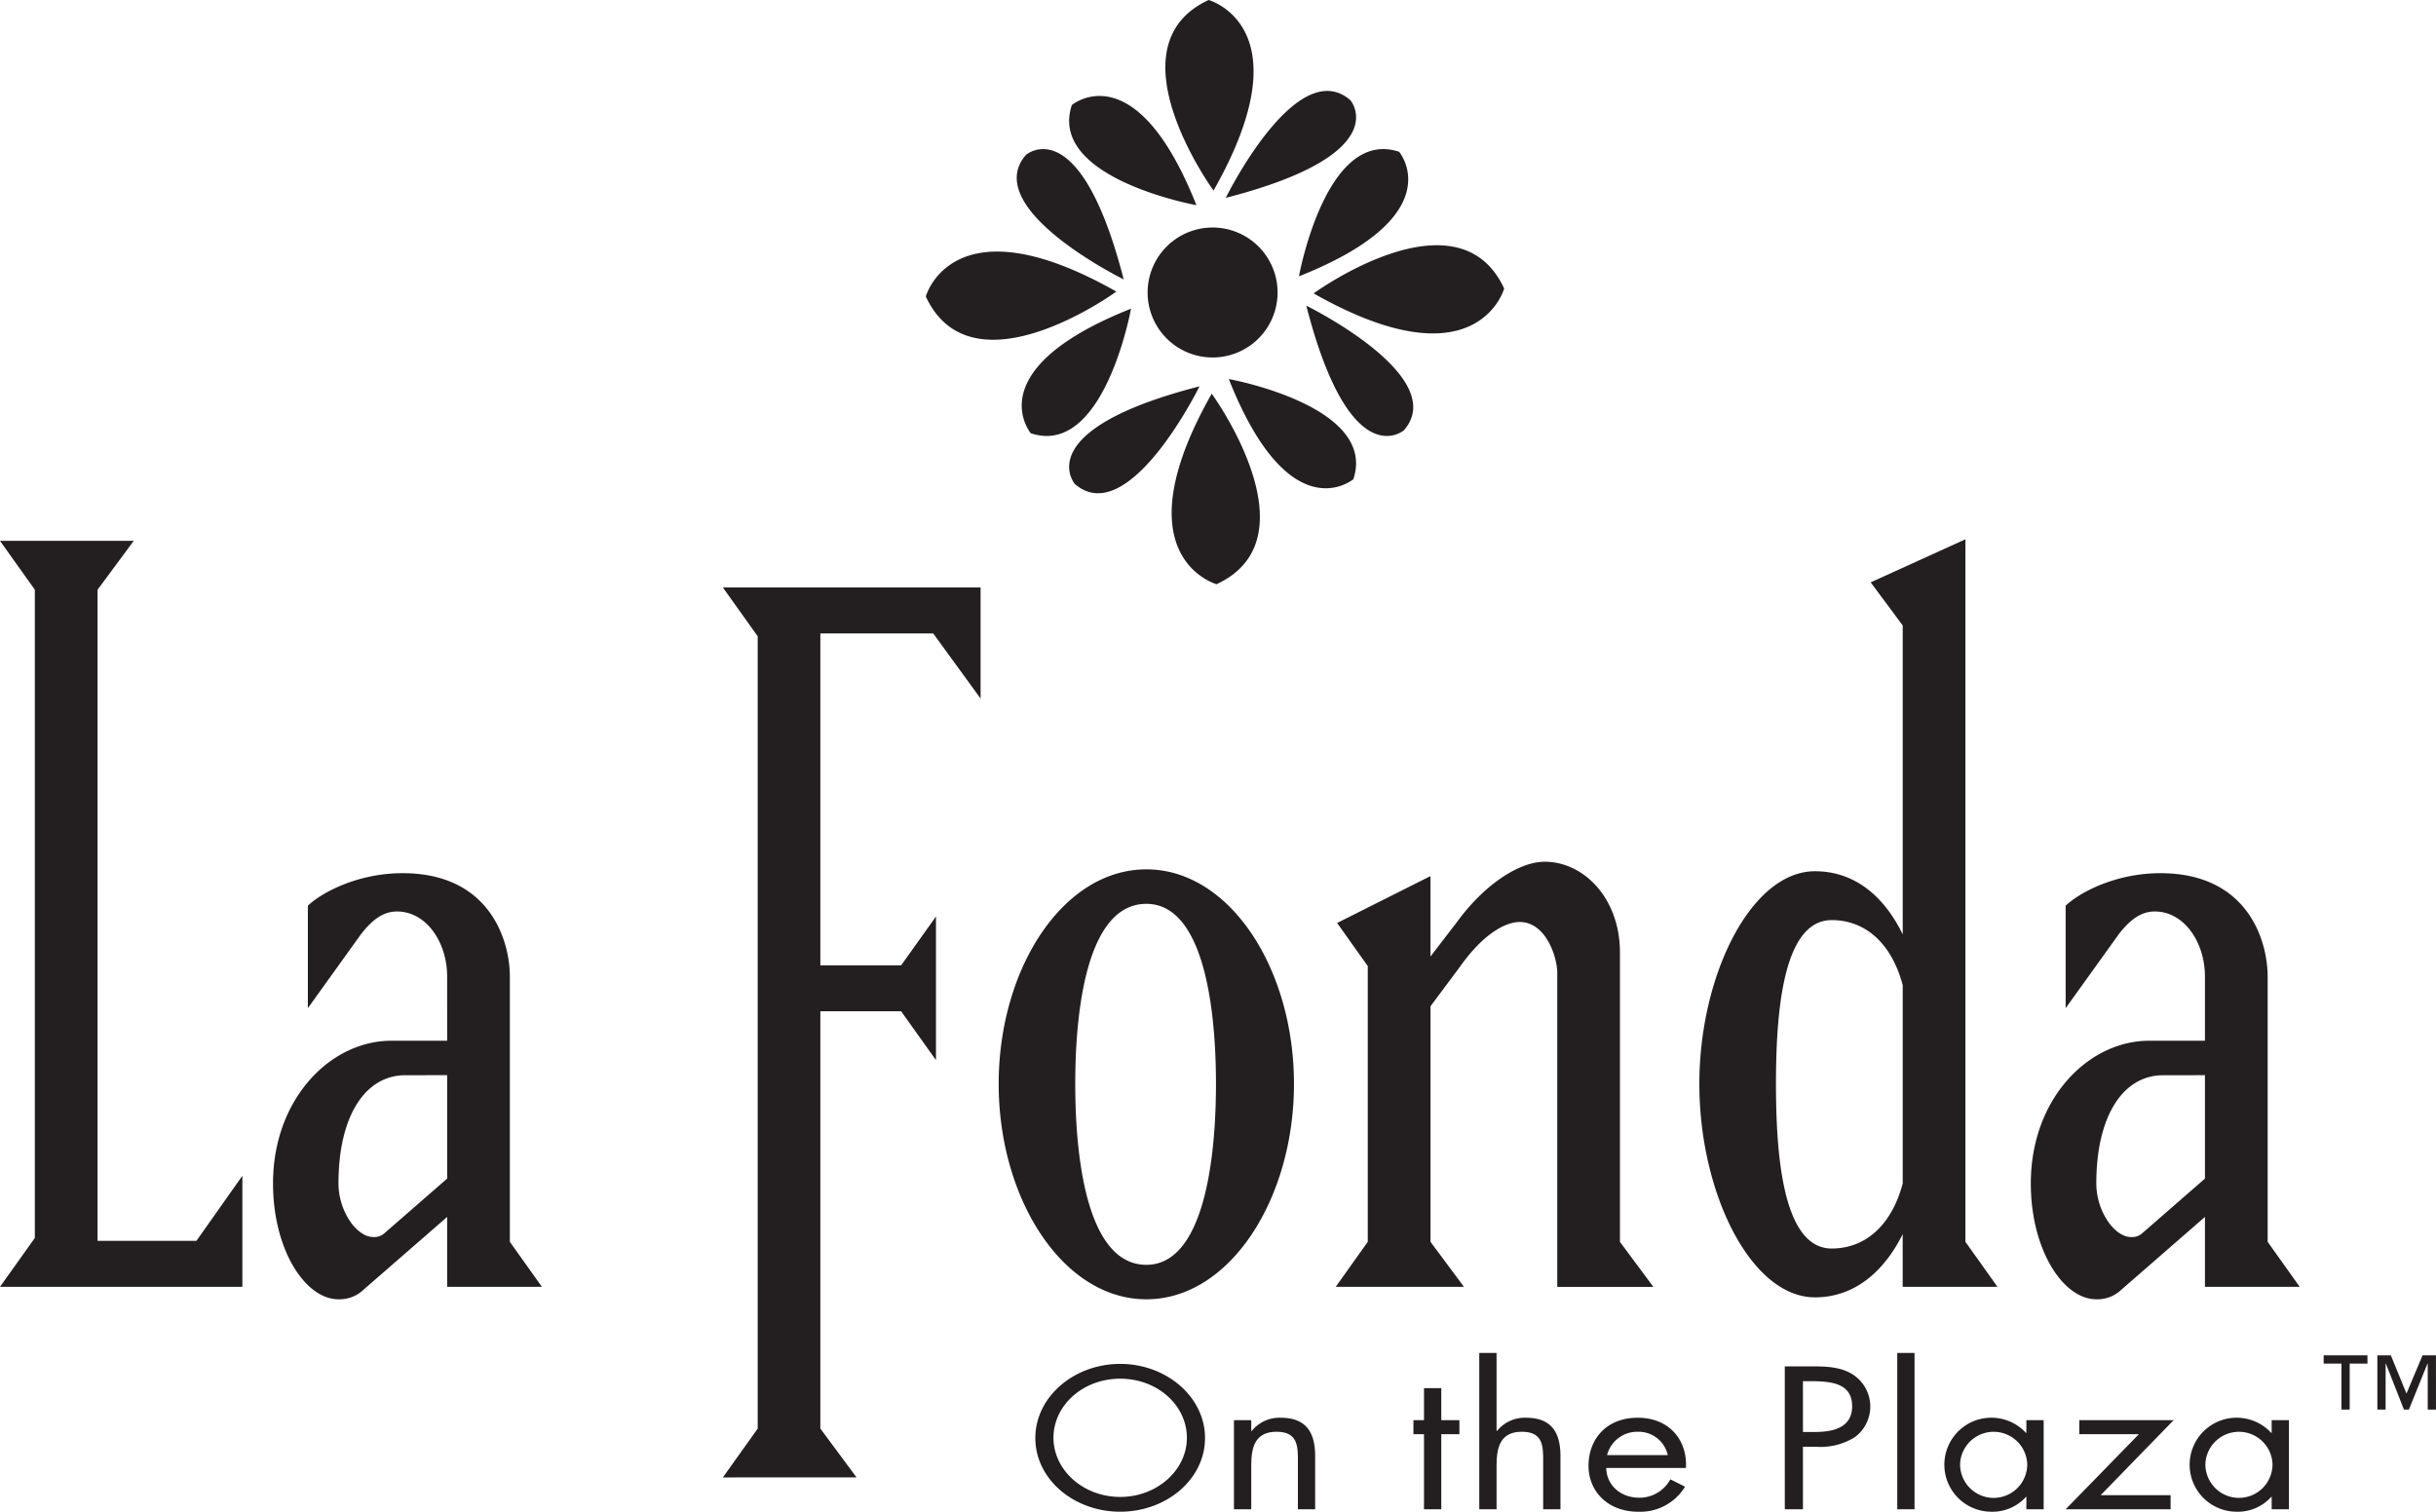
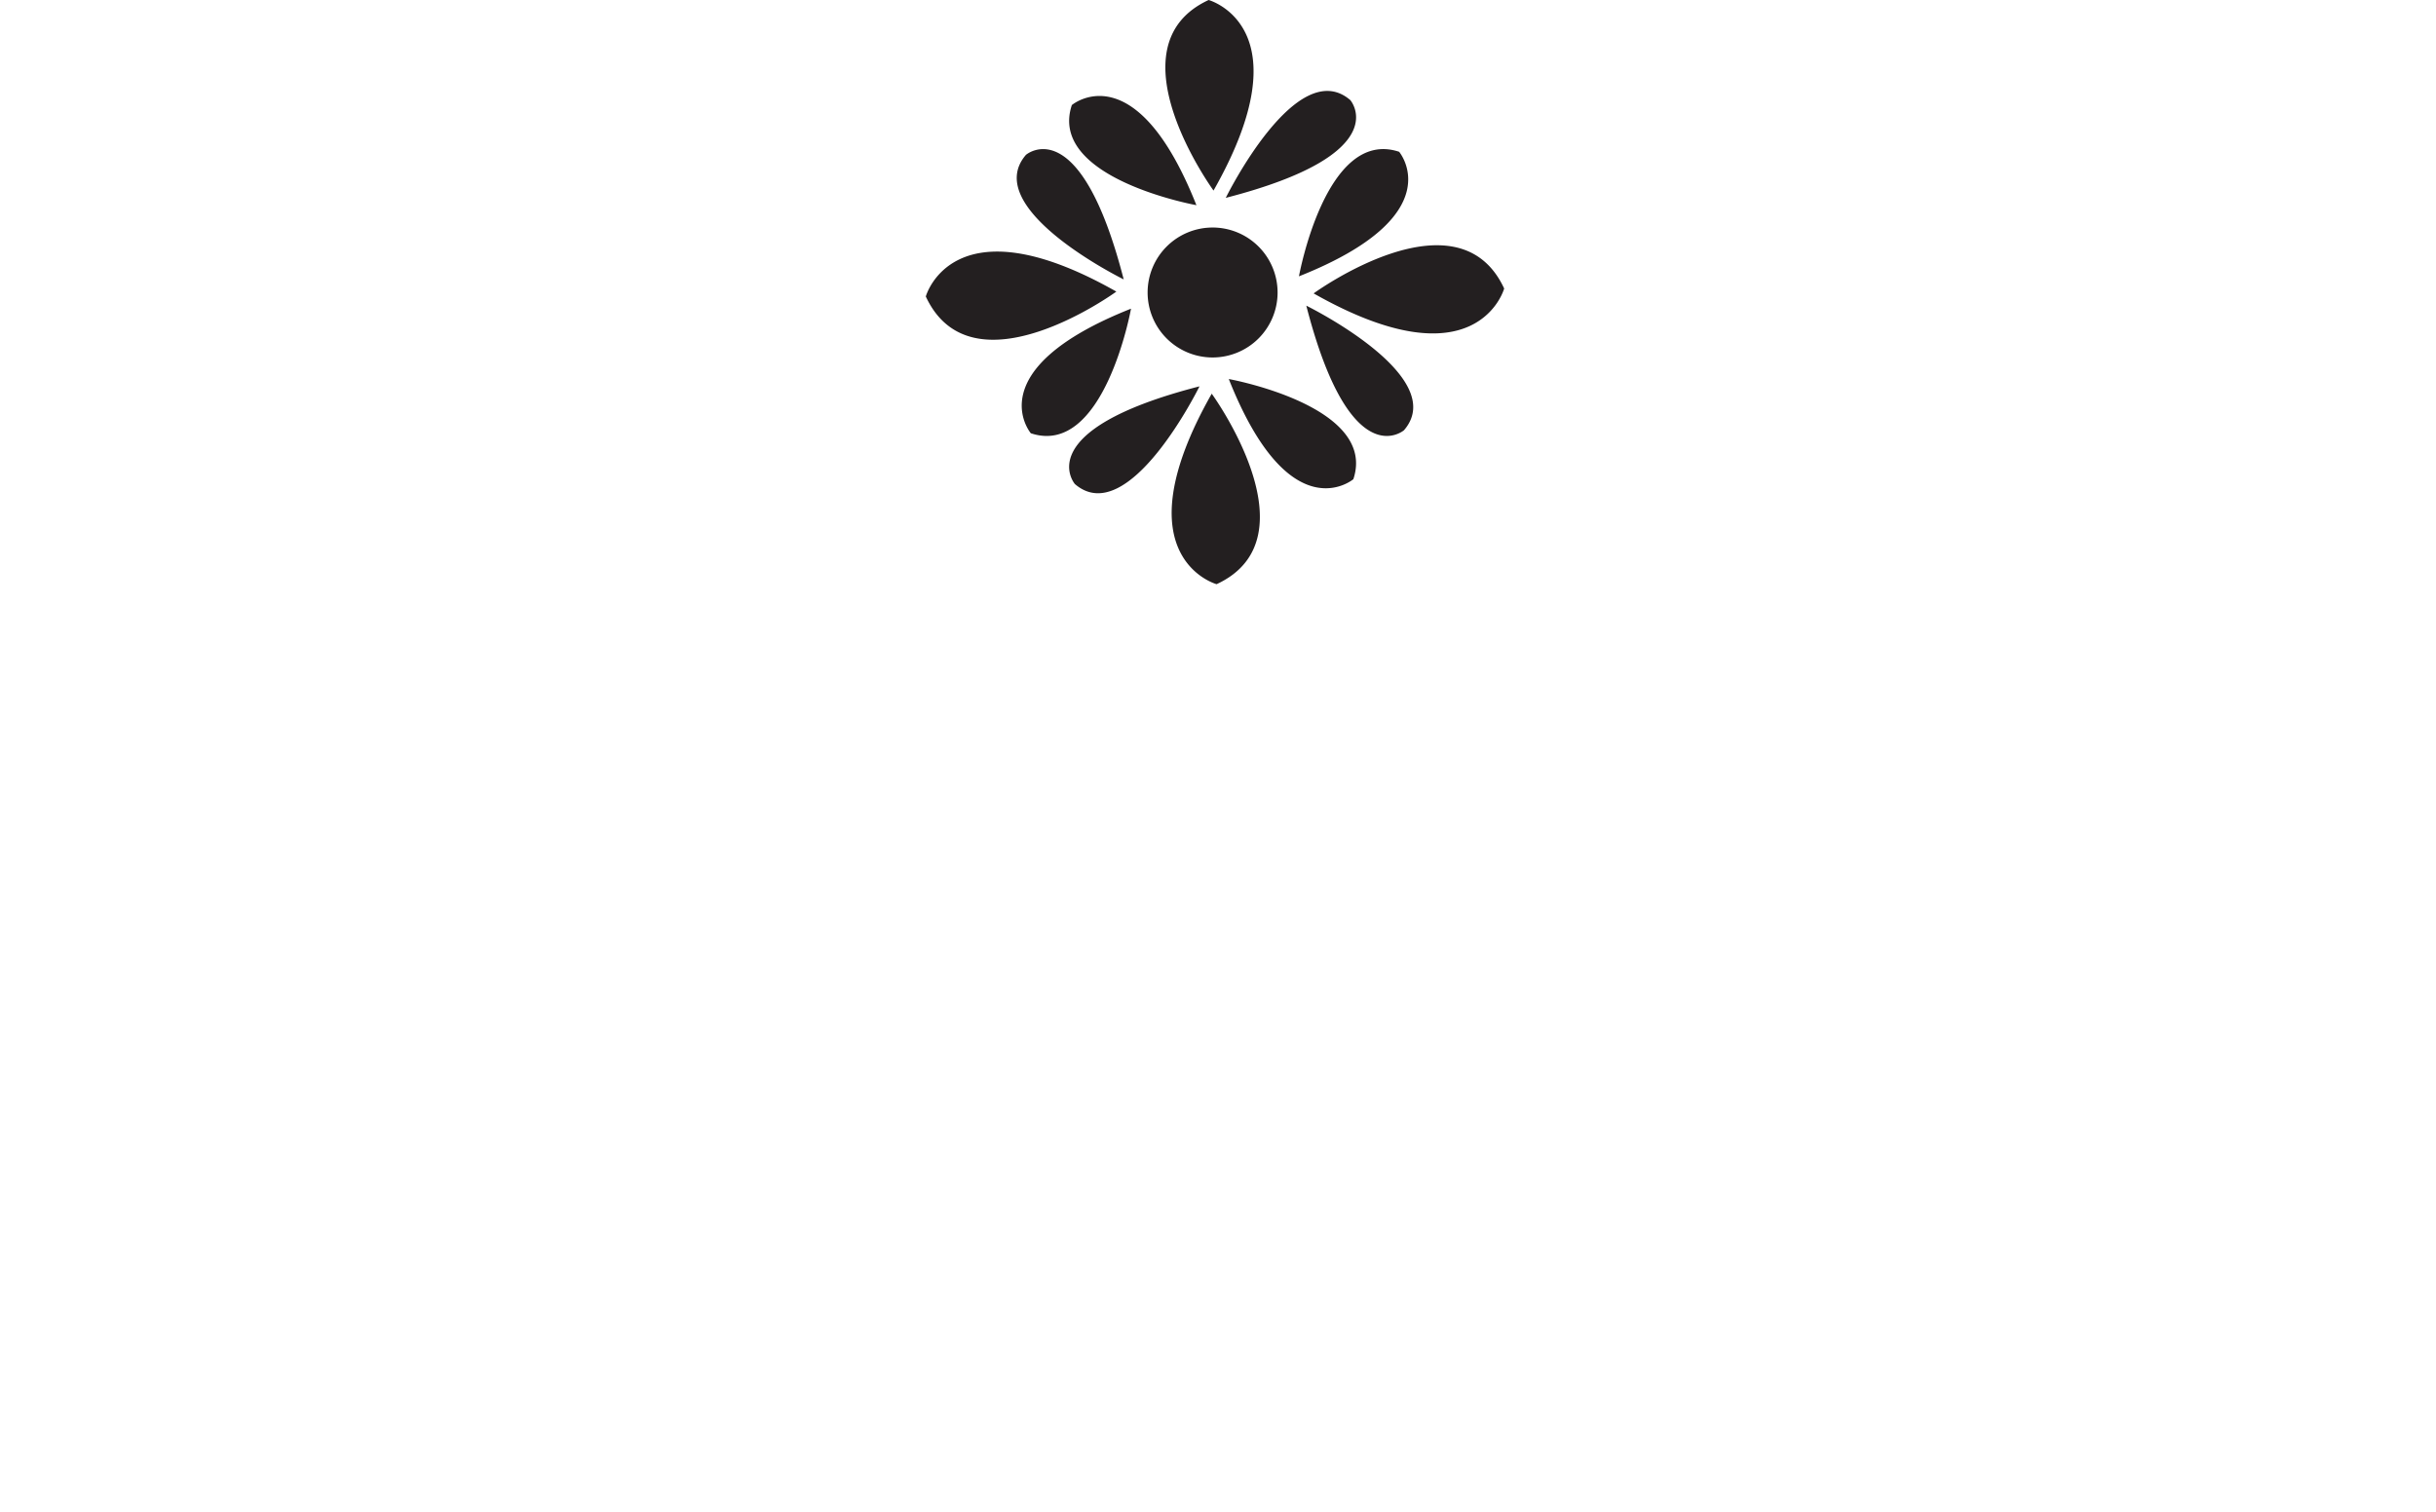
<svg xmlns="http://www.w3.org/2000/svg" width="383.775" height="238.204" viewBox="0 0 383.775 238.204">
  <g id="Logo" transform="translate(-5030 422.255)">
-     <path id="Path_45856" data-name="Path 45856" d="M165.967,177.212c0,5.078,4.694,9.316,10.511,9.316s10.508-4.238,10.508-9.316c0-5.106-4.625-9.316-10.508-9.316s-10.511,4.21-10.511,9.316m23.876.031c0,6.478-6.056,11.613-13.366,11.613s-13.368-5.135-13.368-11.613c0-6.451,6.056-11.679,13.368-11.679s13.366,5.228,13.366,11.679m7.284-1.1h.067a5.609,5.609,0,0,1,4.558-2.094c4.422,0,5.443,2.81,5.443,6.091v8.333h-2.721v-7.911c0-2.273-.205-4.3-3.368-4.3-3.742,0-3.978,3.043-3.978,5.555v6.659H194.4V174.434h2.724Zm29.937,12.33H224.34V176.645h-1.665v-2.211h1.665v-5.047h2.724v5.047h2.855v2.211h-2.855Zm8.708-24.635v12.242l.067.062a5.609,5.609,0,0,1,4.558-2.094c4.419,0,5.443,2.81,5.443,6.091v8.333h-2.724v-7.911c0-2.273-.2-4.3-3.365-4.3-3.742,0-3.978,3.046-3.978,5.555v6.659h-2.724V163.835Zm26.972,16.094a4.7,4.7,0,0,0-4.7-3.673,4.9,4.9,0,0,0-4.861,3.673Zm-9.693,2.032c.036,2.595,2.144,4.687,5.237,4.687a5.519,5.519,0,0,0,4.865-2.9l2.313,1.166a8.271,8.271,0,0,1-7.382,3.942c-4.763,0-7.823-3.2-7.823-7.227,0-4.152,2.755-7.584,7.754-7.584,5.137,0,7.859,3.733,7.587,7.913Zm30.991-5.674h1.9c3.163,0,5.848-.837,5.848-4.062,0-3.673-3.368-3.942-6.7-3.942h-1.052Zm0,12.183h-2.86V165.955H285.4c2.208,0,4.486.06,6.358,1.195a6,6,0,0,1,.441,9.972,10.194,10.194,0,0,1-6.087,1.5h-2.073ZM298.9,163.835h2.721v24.635H298.9Zm9.9,17.468a5.289,5.289,0,1,0,10.577.031A5.294,5.294,0,0,0,308.8,181.3m13.165,7.167h-2.724v-1.941h-.067a7.1,7.1,0,0,1-5.509,2.33,7.406,7.406,0,1,1,5.509-12.423h.067v-2h2.724Zm20-2.211v2.211h-16.53l11.531-11.825h-9.387v-2.211h14.863l-11.5,11.825Zm5.478-4.956a5.288,5.288,0,1,0,10.575.031,5.293,5.293,0,0,0-10.575-.031m13.163,7.167h-2.721v-1.941h-.069a7.091,7.091,0,0,1-5.512,2.33,7.406,7.406,0,1,1,5.512-12.423h.069v-2h2.721ZM38.184,135.921v17.5H0l5.486-7.7V43.573L0,35.877H21.069l-5.7,7.7V146.179H30.943Zm25.679-15.844c-6.368,0-10.537,6.487-10.537,17.048,0,4.376,2.855,8.45,5.49,8.45a2.393,2.393,0,0,0,1.753-.606l9.876-8.6v-16.3ZM56.839,97.9,48.5,109.514V93.372c2.2-2.113,7.9-5.13,14.925-5.13,13.823,0,16.9,10.711,16.9,16.294v41.795l5.049,7.091H70.446V142.408L57.278,153.87a5.478,5.478,0,0,1-3.952,1.512c-5.266,0-10.313-7.844-10.313-18.257,0-13.275,9-22.481,18.653-22.481h8.779V104.536c0-5.431-3.291-10.258-7.9-10.258-1.975,0-3.728,1.054-5.7,3.62m57.04,85.555,5.486-7.692V50.917l-5.486-7.694h40.6v17.5l-7.463-10.26H129.241v52.3h12.726l5.49-7.694V117.7l-5.49-7.7H129.241v65.754l5.7,7.692Zm66.713-33.5c8.777,0,10.969-15.689,10.969-28.513s-2.192-28.367-10.969-28.367c-9,0-11.2,15.541-11.2,28.367s2.194,28.513,11.2,28.513m-23.263-28.513c0-18.107,10.093-33.8,23.263-33.8s23.259,15.691,23.259,33.8-10.093,33.946-23.259,33.946-23.263-15.841-23.263-33.946m72.2-25.5c4.169-5.731,9.657-9.5,13.828-9.5,6.144,0,11.851,5.734,11.851,14.334v45.565l5.261,7.091h-15.14V103.933c0-2.416-1.753-8-5.924-8-2.2,0-5.707,1.81-9.435,7.093l-4.61,6.184v37.118l5.268,7.091H210.436l5.047-7.091V102.877l-4.83-6.788L225.359,88.7v12.674Zm70.226,41.189V105.894c-1.755-6.637-5.922-10.258-11.19-10.258-7.682,0-8.779,14.484-8.779,25.8s1.1,25.949,8.779,25.949c5.268,0,9.435-3.62,11.19-10.26m-13.826,17.952c-10.091,0-18.214-16.44-18.214-33.64,0-17.05,8.123-33.5,18.214-33.5,6.366,0,10.973,4.074,13.826,9.957V49.207l-5.049-6.79,14.925-6.788v110.7l5.051,7.093H299.754v-8.3c-2.852,5.736-7.46,9.957-13.826,9.957m54.862-35c-6.363,0-10.53,6.487-10.53,17.048,0,4.376,2.855,8.45,5.486,8.45a2.4,2.4,0,0,0,1.755-.606l9.872-8.6v-16.3ZM333.769,97.9l-8.34,11.615V93.372c2.2-2.113,7.9-5.13,14.925-5.13,13.828,0,16.9,10.711,16.9,16.294v41.795l5.051,7.091H347.373V142.408L334.208,153.87a5.467,5.467,0,0,1-3.947,1.512c-5.268,0-10.32-7.844-10.32-18.257,0-13.275,9-22.481,18.655-22.481h8.777V104.536c0-5.431-3.289-10.258-7.9-10.258-1.975,0-3.73,1.054-5.707,3.62m50.006,74.86h-1.3v-7.243h-.038l-2.926,7.243h-.789l-2.841-7.243h-.041v7.243h-1.3v-8.543h2.127l2.459,6.027,2.533-6.027h2.111Zm-10.795-7.243h-2.8v7.243h-1.3v-7.243h-2.8v-1.3h6.9Z" transform="translate(5030 -372.909)" fill="#231f20" fill-rule="evenodd" />
    <path id="Path_45857" data-name="Path 45857" d="M106.484,30.025S89.94,7.315,105.712,0c0,0,15.4,4.238.773,30.025m1.927,1.152s11.155-22.7,19.624-15.4c0,0,7.312,8.467-19.624,15.4m-4.622,1.154S80.316,28.1,84.163,16.554c0,0,10.005-8.464,19.626,15.777m18.465,13.9s22.705-16.545,30.018-.766c0,0-4.236,15.39-30.018.766M121.1,48.163s22.708,11.155,15.393,19.626c0,0-8.467,7.31-15.393-19.626m-1.157-4.62s4.236-23.473,15.782-19.624c0,0,8.46,10-15.782,19.624M106.2,62.034s16.545,22.708.766,30.018c0,0-15.4-4.231-.766-30.018m-1.927-1.157S93.112,83.585,84.642,76.27c0,0-7.312-8.462,19.629-15.393m4.617-1.152s23.478,4.233,19.624,15.782c0,0-10,8.462-19.624-15.782M91.175,45.947s-22.705,16.547-30.02.77c0,0,4.236-15.393,30.02-.77m1.152-1.925S69.622,32.858,76.932,24.4c0,0,8.467-7.312,15.4,19.626m1.152,4.622S89.248,72.118,77.7,68.268c0,0-8.469-10,15.774-19.624m12.86-12.793A10.238,10.238,0,1,1,96.1,46.093a10.237,10.237,0,0,1,10.236-10.241" transform="translate(5114.699 -422.255)" fill="#231f20" fill-rule="evenodd" />
  </g>
</svg>